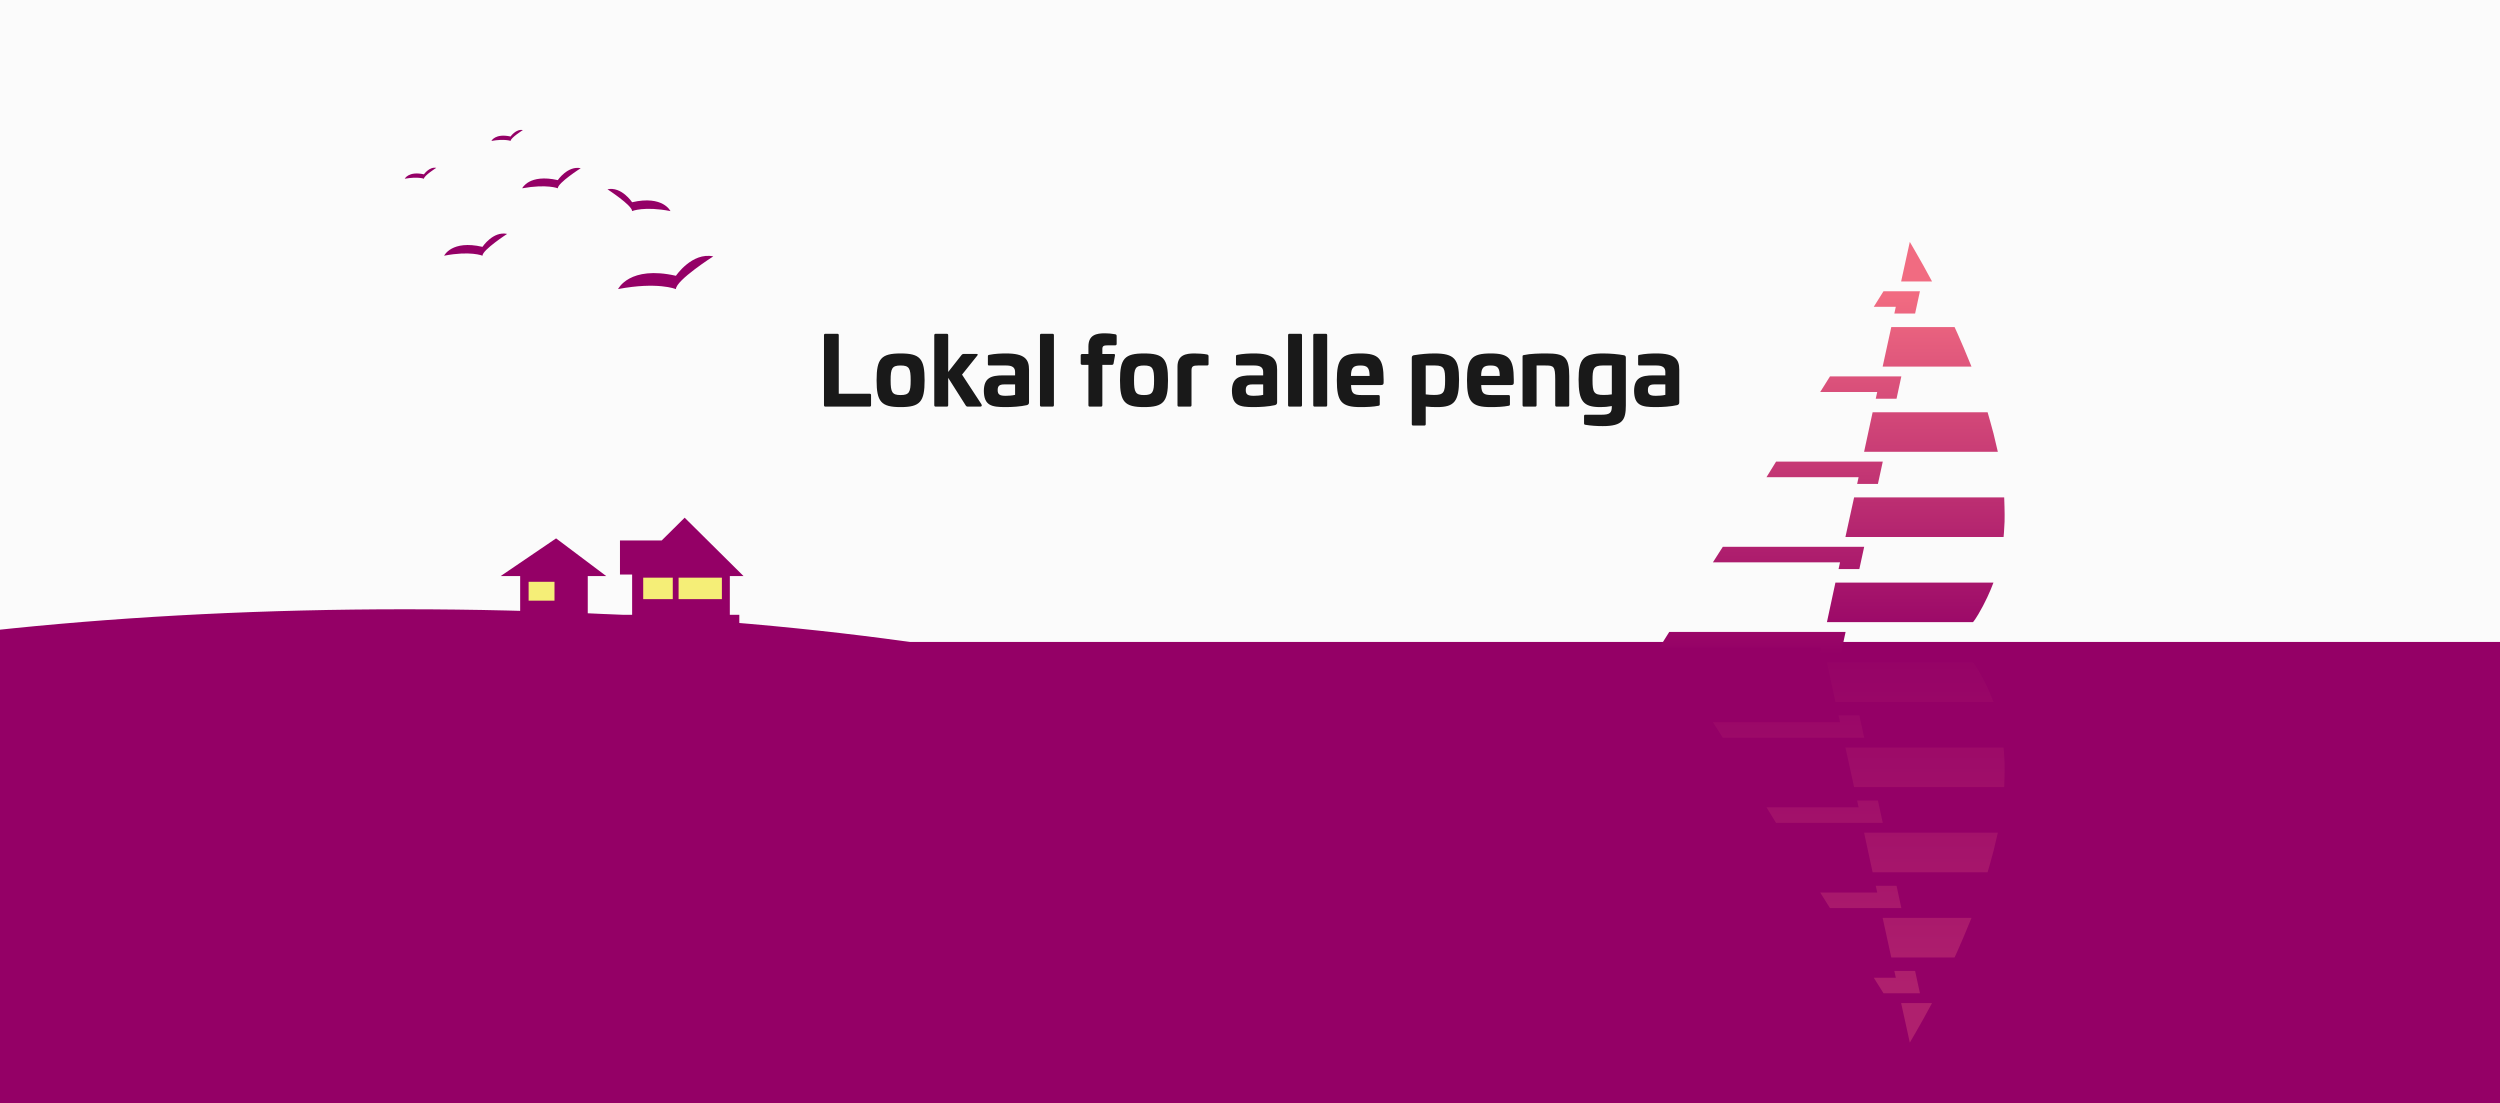
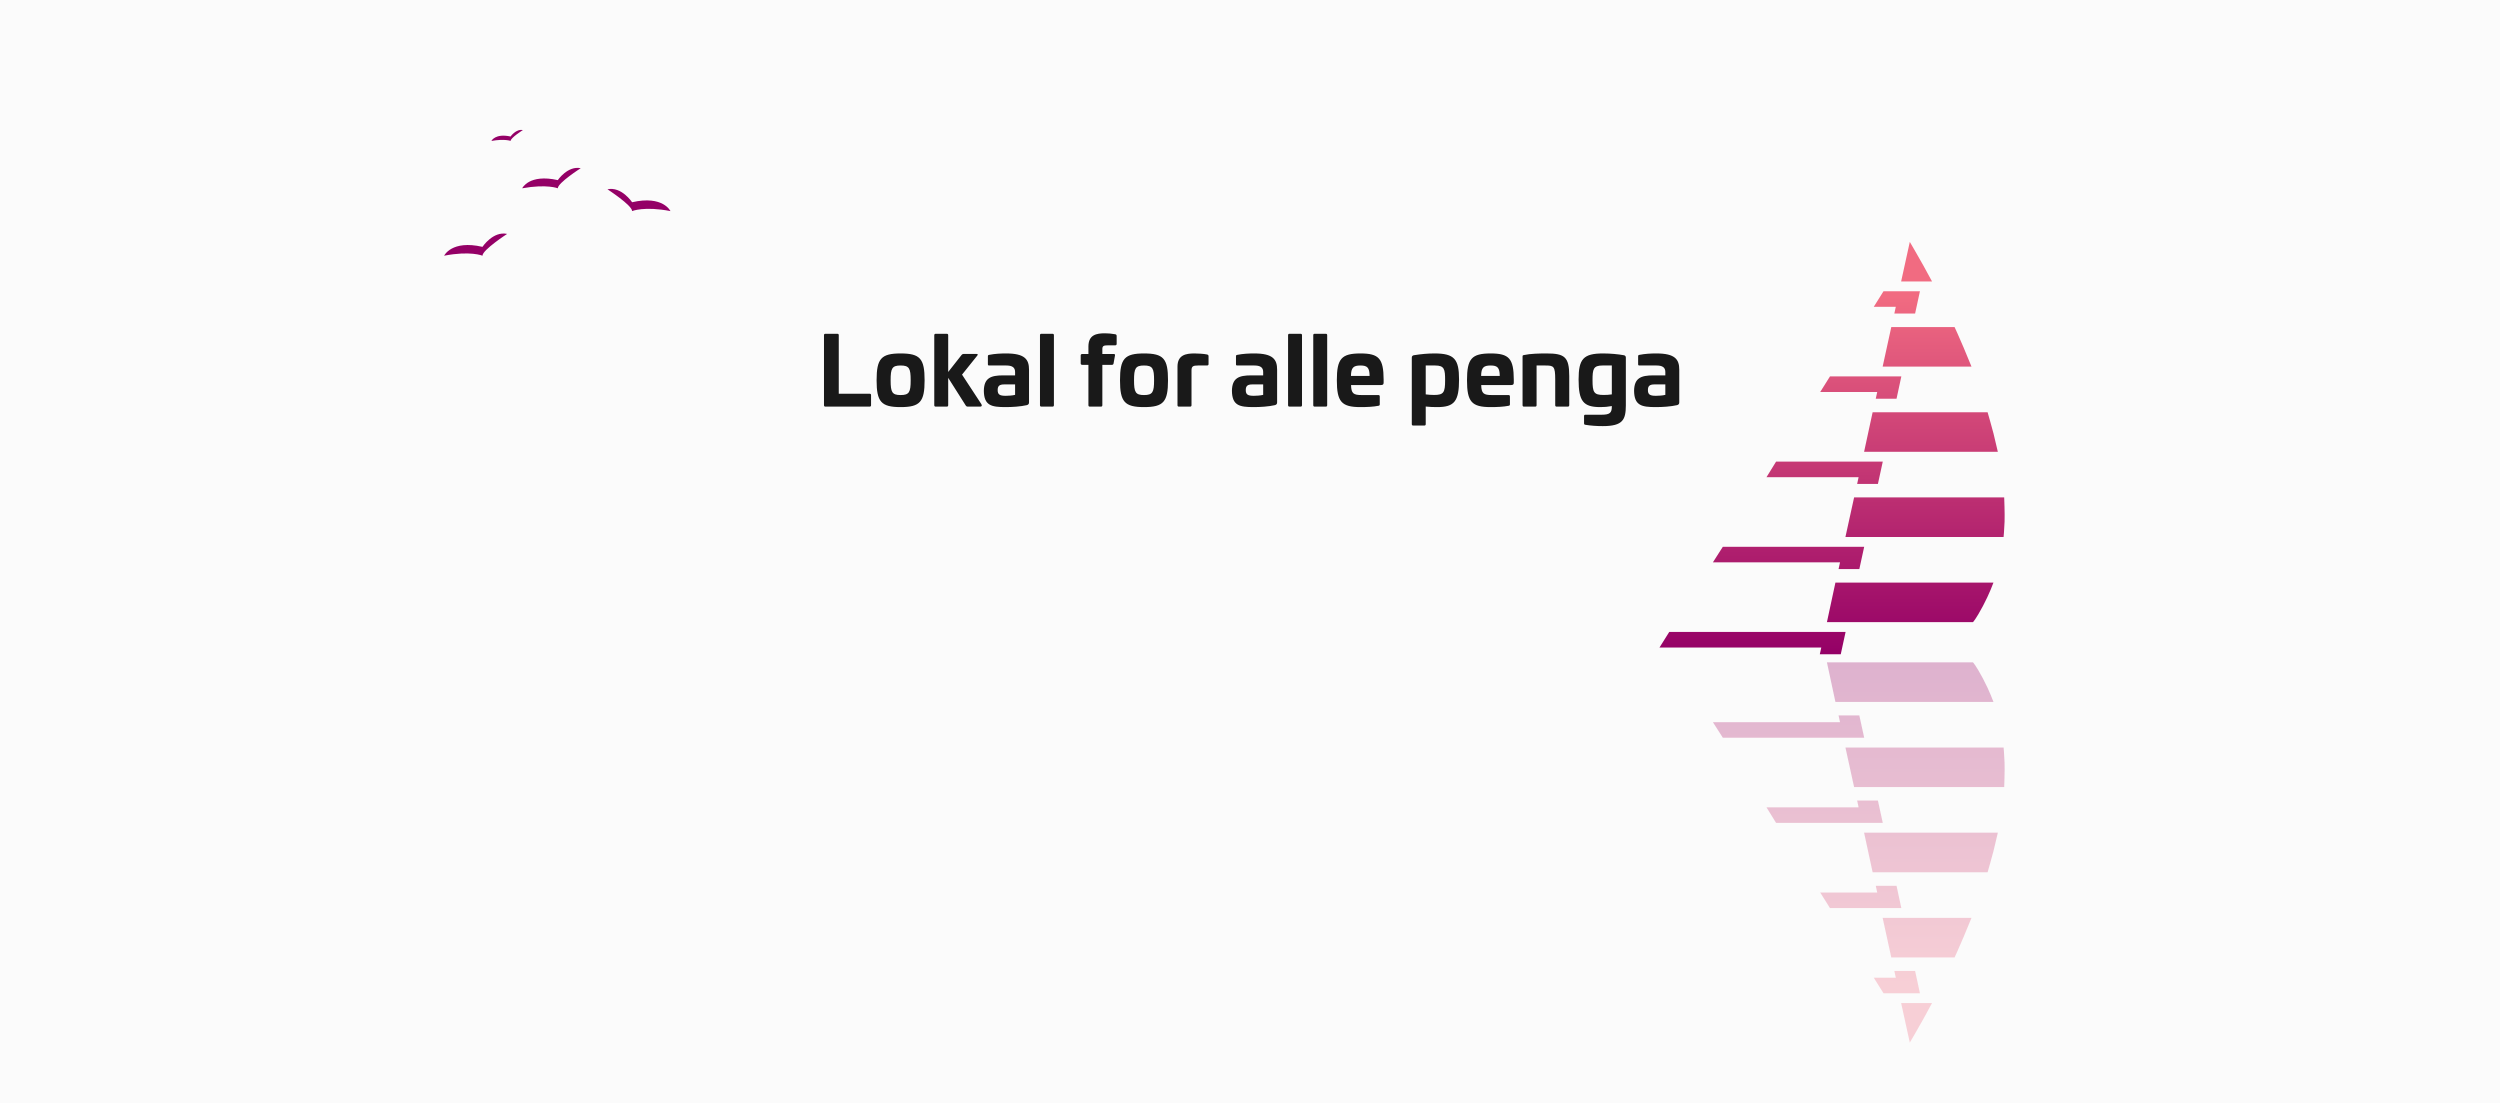
<svg xmlns="http://www.w3.org/2000/svg" width="1328" height="586" viewBox="0 0 1328 586" fill="none">
  <rect x="0" y="0" width="1328" height="586" fill="#333333" stroke="none" />
  <g clip-path="url(#clip0_200_1289)">
    <rect width="1328" height="586" fill="#FBFBFB" />
-     <rect x="-296" y="341" width="1920" height="616" fill="#940066" />
    <g clip-path="url(#clip1_200_1289)">
-       <rect x="278.506" y="307.031" width="19.12" height="12.949" fill="#F5EE77" />
      <rect x="339.964" y="304.305" width="44.386" height="15.675" fill="#F5EE77" />
      <path d="M215 580.519C509.92 580.519 749 523.015 749 452.081C749 381.147 509.92 323.643 215 323.643C-79.92 323.643 -319 381.147 -319 452.081C-319 523.015 -79.92 580.519 215 580.519Z" fill="#940066" />
      <path d="M363.689 275L351.491 287.095H329.327V305.176H335.782V326.592H312.22V306.016H322.038L295.395 285.988L265.935 306.016H276.312V326.592H269.58V333.819H392.726V326.592H387.682V306.016H394.972L363.689 275ZM341.672 306.849H357.38V318.245H341.672V306.849ZM360.467 306.849H383.466V318.245H360.467V306.849ZM280.802 309.07H294.547V319.084H280.802V309.07Z" fill="#940066" />
    </g>
    <path d="M1058.93 309.471C1058.93 309.471 1056.74 315.539 1053.36 321.869C1049.47 329.174 1048.03 330.491 1048.03 330.491H970.462L974.977 309.471H1058.93ZM984.899 264.225L980.294 285.244H1064.31C1064.31 285.244 1064.67 281.453 1064.83 277.093C1064.99 272.935 1064.63 264.225 1064.63 264.225H984.899ZM994.741 218.983L990.205 240.003H1061.25C1061.25 240.003 1059.94 234.385 1058.96 230.312C1058.34 227.743 1055.81 218.983 1055.81 218.983H994.741ZM1004.65 173.736L1000.06 194.756H1047.26C1047.26 194.756 1045.41 190.267 1043.11 184.719C1041.16 179.992 1038.27 173.736 1038.27 173.736H1004.65ZM1014.49 128.49L1009.88 149.509H1026.3C1026.3 149.509 1023.6 144.565 1021.77 141.195C1020.25 138.364 1014.49 128.49 1014.49 128.49ZM1000.13 245.219H943.448L938.359 253.48H987.287L986.511 257.073H997.545L1000.13 245.219ZM990.26 290.446H915.168L909.9 298.706H977.42L976.644 302.3H987.678L990.26 290.446ZM980.378 335.693H886.7L881.521 343.953H967.465L966.688 347.546H977.811L980.378 335.693ZM1009.99 199.958H972.079L966.901 208.218H997.179L996.402 211.811H1007.44L1009.99 199.958ZM1019.87 154.711H1000.52L995.344 162.972H1007.05L1006.27 166.565H1017.3L1019.87 154.711Z" fill="url(#paint0_linear_200_1289)" />
    <path d="M1058.93 372.861C1058.93 372.861 1056.74 366.793 1053.36 360.463C1049.47 353.158 1048.03 351.841 1048.03 351.841H970.462L974.977 372.861H1058.93ZM984.898 418.107L980.294 397.088H1064.31C1064.31 397.088 1064.67 400.879 1064.83 405.239C1064.99 409.397 1064.63 418.107 1064.63 418.107H984.898ZM994.741 463.349L990.205 442.329H1061.25C1061.25 442.329 1059.94 447.947 1058.96 452.02C1058.34 454.589 1055.81 463.349 1055.81 463.349H994.741ZM1004.65 508.596L1000.06 487.576H1047.26C1047.26 487.576 1045.41 492.065 1043.11 497.613C1041.16 502.34 1038.27 508.596 1038.27 508.596H1004.65ZM1014.49 553.842L1009.88 532.823H1026.3C1026.3 532.823 1023.6 537.767 1021.77 541.137C1020.25 543.968 1014.49 553.842 1014.49 553.842ZM1000.13 437.113H943.448L938.358 428.852H987.287L986.511 425.259H997.545L1000.13 437.113ZM990.26 391.886H915.168L909.9 383.626H977.42L976.644 380.032H987.678L990.26 391.886ZM1009.99 482.374H972.079L966.901 474.114H997.179L996.402 470.521H1007.44L1009.99 482.374ZM1019.87 527.621H1000.52L995.344 519.36H1007.05L1006.27 515.767H1017.3L1019.87 527.621Z" fill="url(#paint1_linear_200_1289)" fill-opacity="0.3" />
    <path d="M438.453 177.3H444.803C445.303 177.3 445.553 177.55 445.553 178.05V209.15H461.953C462.453 209.15 462.703 209.4 462.703 209.9V215.25C462.703 215.75 462.453 216 461.953 216H438.453C437.953 216 437.703 215.75 437.703 215.2V178.05C437.703 177.55 437.953 177.3 438.453 177.3ZM478.399 187.75C488.799 187.75 491.149 190.55 491.149 202C491.149 213.4 488.799 216.25 478.399 216.25C468.049 216.25 465.649 213.4 465.649 202C465.649 190.55 468.049 187.75 478.399 187.75ZM478.399 194.15C473.849 194.15 473.099 195.7 473.099 202C473.099 208.3 473.849 209.85 478.399 209.85C482.999 209.85 483.749 208.3 483.749 202C483.749 195.7 482.999 194.15 478.399 194.15ZM497.034 177.3H502.934C503.434 177.3 503.684 177.6 503.684 178.1V197.6L510.834 188.5C511.084 188.2 511.434 188 511.884 188H518.634C519.534 188 519.534 188.4 519.084 188.95L511.034 199L521.284 214.65C521.634 215.3 521.784 216 520.434 216H514.134C513.634 216 513.234 215.8 513.034 215.45L503.684 200.7V215.2C503.684 215.75 503.434 216 502.934 216H497.034C496.534 216 496.284 215.75 496.284 215.2V178.1C496.284 177.6 496.534 177.3 497.034 177.3ZM534.515 187.75C544.415 187.75 546.615 190.95 546.615 196.35V213.65C546.615 214.45 546.415 214.9 545.515 215.2C542.015 216 537.615 216.25 534.165 216.25C526.665 216.25 522.715 215.45 522.615 207.6C522.715 200.85 526.215 199.4 532.865 199.4H539.215V197.6C539.215 195.2 537.715 194.15 534.515 194.15H525.465C524.915 194.15 524.765 194 524.765 193.4V189.3C524.765 188.7 524.965 188.6 525.465 188.5C528.515 187.9 531.415 187.75 534.515 187.75ZM539.215 204.2H533.465C530.865 204.2 529.965 205.05 529.965 207.2C529.965 209.6 531.065 210.25 534.215 210.25C535.215 210.25 537.765 210.15 539.215 209.75V204.2ZM553.187 177.3H559.087C559.587 177.3 559.837 177.55 559.837 178.05V215.2C559.837 215.75 559.587 216 559.087 216H553.187C552.687 216 552.437 215.75 552.437 215.2V178.05C552.437 177.55 552.687 177.3 553.187 177.3ZM586.968 177.05C588.518 177.05 590.518 177.2 592.368 177.55C592.918 177.65 593.168 177.9 593.168 178.5V182.65C593.168 183.2 592.868 183.45 592.318 183.45H588.368C586.418 183.45 585.568 183.7 585.568 185.4V188.05H591.668C592.218 188.05 592.368 188.3 592.268 188.9L591.518 193.1C591.418 193.6 591.118 193.8 590.668 193.8H585.568V215.2C585.568 215.75 585.318 216 584.818 216H578.918C578.418 216 578.168 215.75 578.168 215.2V193.8H574.918C574.368 193.8 574.068 193.55 574.068 193.05V188.8C574.068 188.3 574.368 188.05 574.918 188.05H578.168V184.1C578.168 177.8 582.468 177.05 586.968 177.05ZM607.696 187.75C618.096 187.75 620.446 190.55 620.446 202C620.446 213.4 618.096 216.25 607.696 216.25C597.346 216.25 594.946 213.4 594.946 202C594.946 190.55 597.346 187.75 607.696 187.75ZM607.696 194.15C603.146 194.15 602.396 195.7 602.396 202C602.396 208.3 603.146 209.85 607.696 209.85C612.296 209.85 613.046 208.3 613.046 202C613.046 195.7 612.296 194.15 607.696 194.15ZM634.531 187.75C635.981 187.75 639.431 187.9 641.181 188.3C641.731 188.45 641.981 188.65 641.981 189.3V193.4C641.981 193.9 641.681 194.15 641.131 194.15H636.431C633.831 194.15 632.931 194.55 632.931 196.7V215.2C632.931 215.75 632.681 216 632.181 216H626.231C625.731 216 625.481 215.75 625.481 215.2V194.8C625.481 188.5 629.981 187.75 634.531 187.75ZM666.302 187.75C676.202 187.75 678.402 190.95 678.402 196.35V213.65C678.402 214.45 678.202 214.9 677.302 215.2C673.802 216 669.402 216.25 665.952 216.25C658.452 216.25 654.502 215.45 654.402 207.6C654.502 200.85 658.002 199.4 664.652 199.4H671.002V197.6C671.002 195.2 669.502 194.15 666.302 194.15H657.252C656.702 194.15 656.552 194 656.552 193.4V189.3C656.552 188.7 656.752 188.6 657.252 188.5C660.302 187.9 663.202 187.75 666.302 187.75ZM671.002 204.2H665.252C662.652 204.2 661.752 205.05 661.752 207.2C661.752 209.6 662.852 210.25 666.002 210.25C667.002 210.25 669.552 210.15 671.002 209.75V204.2ZM684.974 177.3H690.874C691.374 177.3 691.624 177.55 691.624 178.05V215.2C691.624 215.75 691.374 216 690.874 216H684.974C684.474 216 684.224 215.75 684.224 215.2V178.05C684.224 177.55 684.474 177.3 684.974 177.3ZM698.353 177.3H704.253C704.753 177.3 705.003 177.55 705.003 178.05V215.2C705.003 215.75 704.753 216 704.253 216H698.353C697.853 216 697.603 215.75 697.603 215.2V178.05C697.603 177.55 697.853 177.3 698.353 177.3ZM722.681 187.75C732.531 187.75 734.931 190.5 734.981 201.65V203.2C734.981 204.2 734.681 204.55 733.381 204.55H717.681C717.781 209.05 718.981 209.85 723.331 209.85H732.181C732.681 209.85 732.931 210.1 732.931 210.6V214.75C732.931 215.3 732.681 215.5 732.231 215.55C729.581 216.1 725.981 216.25 722.681 216.25C712.581 216.25 710.131 213.4 710.131 202C710.131 190.55 712.581 187.75 722.681 187.75ZM722.681 194.15C718.931 194.15 717.681 195.3 717.631 199.7H727.531C727.481 195.3 726.331 194.15 722.681 194.15ZM761.995 187.75C772.545 187.75 775.045 190.75 775.045 201.6C775.045 213.1 772.595 216.25 763.495 216.25C761.395 216.25 759.495 216.2 757.345 215.95V225.3C757.345 225.8 757.095 226.05 756.595 226.05H750.695C750.195 226.05 749.945 225.8 749.945 225.3V189.95C749.945 189.25 750.345 188.85 750.995 188.7C755.095 188.05 758.545 187.75 761.995 187.75ZM762.345 194.15H757.345V209.5C758.795 209.7 760.545 209.8 761.845 209.8C766.895 209.8 767.645 208.45 767.645 202C767.645 196.1 767.245 194.15 762.345 194.15ZM791.822 187.75C801.672 187.75 804.072 190.5 804.122 201.65V203.2C804.122 204.2 803.822 204.55 802.522 204.55H786.822C786.922 209.05 788.122 209.85 792.472 209.85H801.322C801.822 209.85 802.072 210.1 802.072 210.6V214.75C802.072 215.3 801.822 215.5 801.372 215.55C798.722 216.1 795.122 216.25 791.822 216.25C781.722 216.25 779.272 213.4 779.272 202C779.272 190.55 781.722 187.75 791.822 187.75ZM791.822 194.15C788.072 194.15 786.822 195.3 786.772 199.7H796.672C796.622 195.3 795.472 194.15 791.822 194.15ZM821.483 187.75C831.083 187.75 833.583 189.55 833.583 199.75V215.2C833.583 215.75 833.283 216 832.783 216H826.883C826.383 216 826.133 215.75 826.133 215.2V201.65C826.133 194.5 825.383 194.15 820.783 194.15H816.233V215.2C816.233 215.75 815.983 216 815.483 216H809.533C809.033 216 808.783 215.75 808.783 215.2V189.35C808.783 188.75 809.033 188.7 809.533 188.6C812.883 187.85 817.733 187.75 821.483 187.75ZM851.599 187.75C855.499 187.75 859.599 188.15 862.599 188.7C863.249 188.8 863.649 189.25 863.649 189.95V215.4C863.599 222.9 862.149 226.35 851.399 226.35C848.349 226.35 845.049 226.15 842.149 225.65C841.699 225.6 841.449 225.4 841.449 224.85V221.05C841.449 220.5 841.649 220.3 842.149 220.3H850.749C855.149 220.3 856.199 219.3 856.199 216V215.7C854.049 216.1 852.199 216.25 850.099 216.25C840.999 216.25 838.549 213.1 838.549 201.6C838.549 190.7 841.049 187.75 851.599 187.75ZM856.199 194.15H851.249C846.399 194.15 845.949 196.05 845.949 201.95C845.949 208.4 846.699 209.8 851.749 209.8C852.999 209.8 854.799 209.75 856.199 209.5V194.15ZM879.925 187.75C889.825 187.75 892.025 190.95 892.025 196.35V213.65C892.025 214.45 891.825 214.9 890.925 215.2C887.425 216 883.025 216.25 879.575 216.25C872.075 216.25 868.125 215.45 868.025 207.6C868.125 200.85 871.625 199.4 878.275 199.4H884.625V197.6C884.625 195.2 883.125 194.15 879.925 194.15H870.875C870.325 194.15 870.175 194 870.175 193.4V189.3C870.175 188.7 870.375 188.6 870.875 188.5C873.925 187.9 876.825 187.75 879.925 187.75ZM884.625 204.2H878.875C876.275 204.2 875.375 205.05 875.375 207.2C875.375 209.6 876.475 210.25 879.625 210.25C880.625 210.25 883.175 210.15 884.625 209.75V204.2Z" fill="black" fill-opacity="0.9" />
    <g clip-path="url(#clip2_200_1289)">
      <path d="M235.919 135.833C235.919 135.833 239.92 127.333 256.289 131.127C256.289 131.127 261.931 122.628 269.384 124.253C269.384 124.253 256.289 132.752 256.289 135.826C256.289 135.833 249.923 133.12 235.919 135.833Z" fill="#940066" />
-       <path d="M328.321 153.551C328.321 153.551 334.324 140.89 359.057 146.5C359.057 146.5 367.605 133.839 378.879 136.192C378.879 136.192 359.057 148.853 359.057 153.559C358.879 153.551 349.415 149.573 328.321 153.551Z" fill="#940066" />
      <path d="M356.151 112.135C356.151 112.135 352.152 103.636 335.781 107.429C335.781 107.429 330.14 98.93 322.687 100.555C322.687 100.555 335.781 109.054 335.781 112.128C335.774 112.135 342.141 109.422 356.151 112.135Z" fill="#940066" />
      <path d="M261.02 74.872C261.02 74.872 263.024 70.71 271.209 72.519C271.209 72.519 274.122 68.358 277.76 69.085C277.76 69.085 271.209 73.247 271.209 74.872C271.387 74.872 268.111 73.607 261.02 74.872Z" fill="#940066" />
-       <path d="M215 94.953C215 94.953 217.004 90.791 225.189 92.6C225.189 92.6 228.102 88.438 231.74 89.166C231.74 89.166 225.189 93.328 225.189 94.953C225.189 94.953 222.091 93.688 215 94.953Z" fill="#940066" />
      <path d="M277.389 100.019C277.389 100.019 281.027 92.24 296.302 95.681C296.302 95.681 301.574 87.902 308.487 89.35C308.487 89.35 296.302 97.129 296.302 100.019C296.302 100.019 290.483 97.666 277.389 100.019Z" fill="#940066" />
    </g>
  </g>
  <defs>
    <linearGradient id="paint0_linear_200_1289" x1="973.194" y1="347.545" x2="973.194" y2="128.49" gradientUnits="userSpaceOnUse">
      <stop stop-color="#940066" />
      <stop offset="0.867" stop-color="#F16B81" />
    </linearGradient>
    <linearGradient id="paint1_linear_200_1289" x1="973.194" y1="334.788" x2="973.194" y2="553.842" gradientUnits="userSpaceOnUse">
      <stop stop-color="#940066" />
      <stop offset="0.867" stop-color="#F16B81" />
    </linearGradient>
    <clipPath id="clip0_200_1289">
      <rect width="1328" height="586" fill="white" />
    </clipPath>
    <clipPath id="clip1_200_1289">
-       <rect width="1068" height="306" fill="white" transform="translate(-319 275)" />
-     </clipPath>
+       </clipPath>
    <clipPath id="clip2_200_1289">
      <rect width="164" height="85" fill="white" transform="translate(215 69)" />
    </clipPath>
  </defs>
</svg>